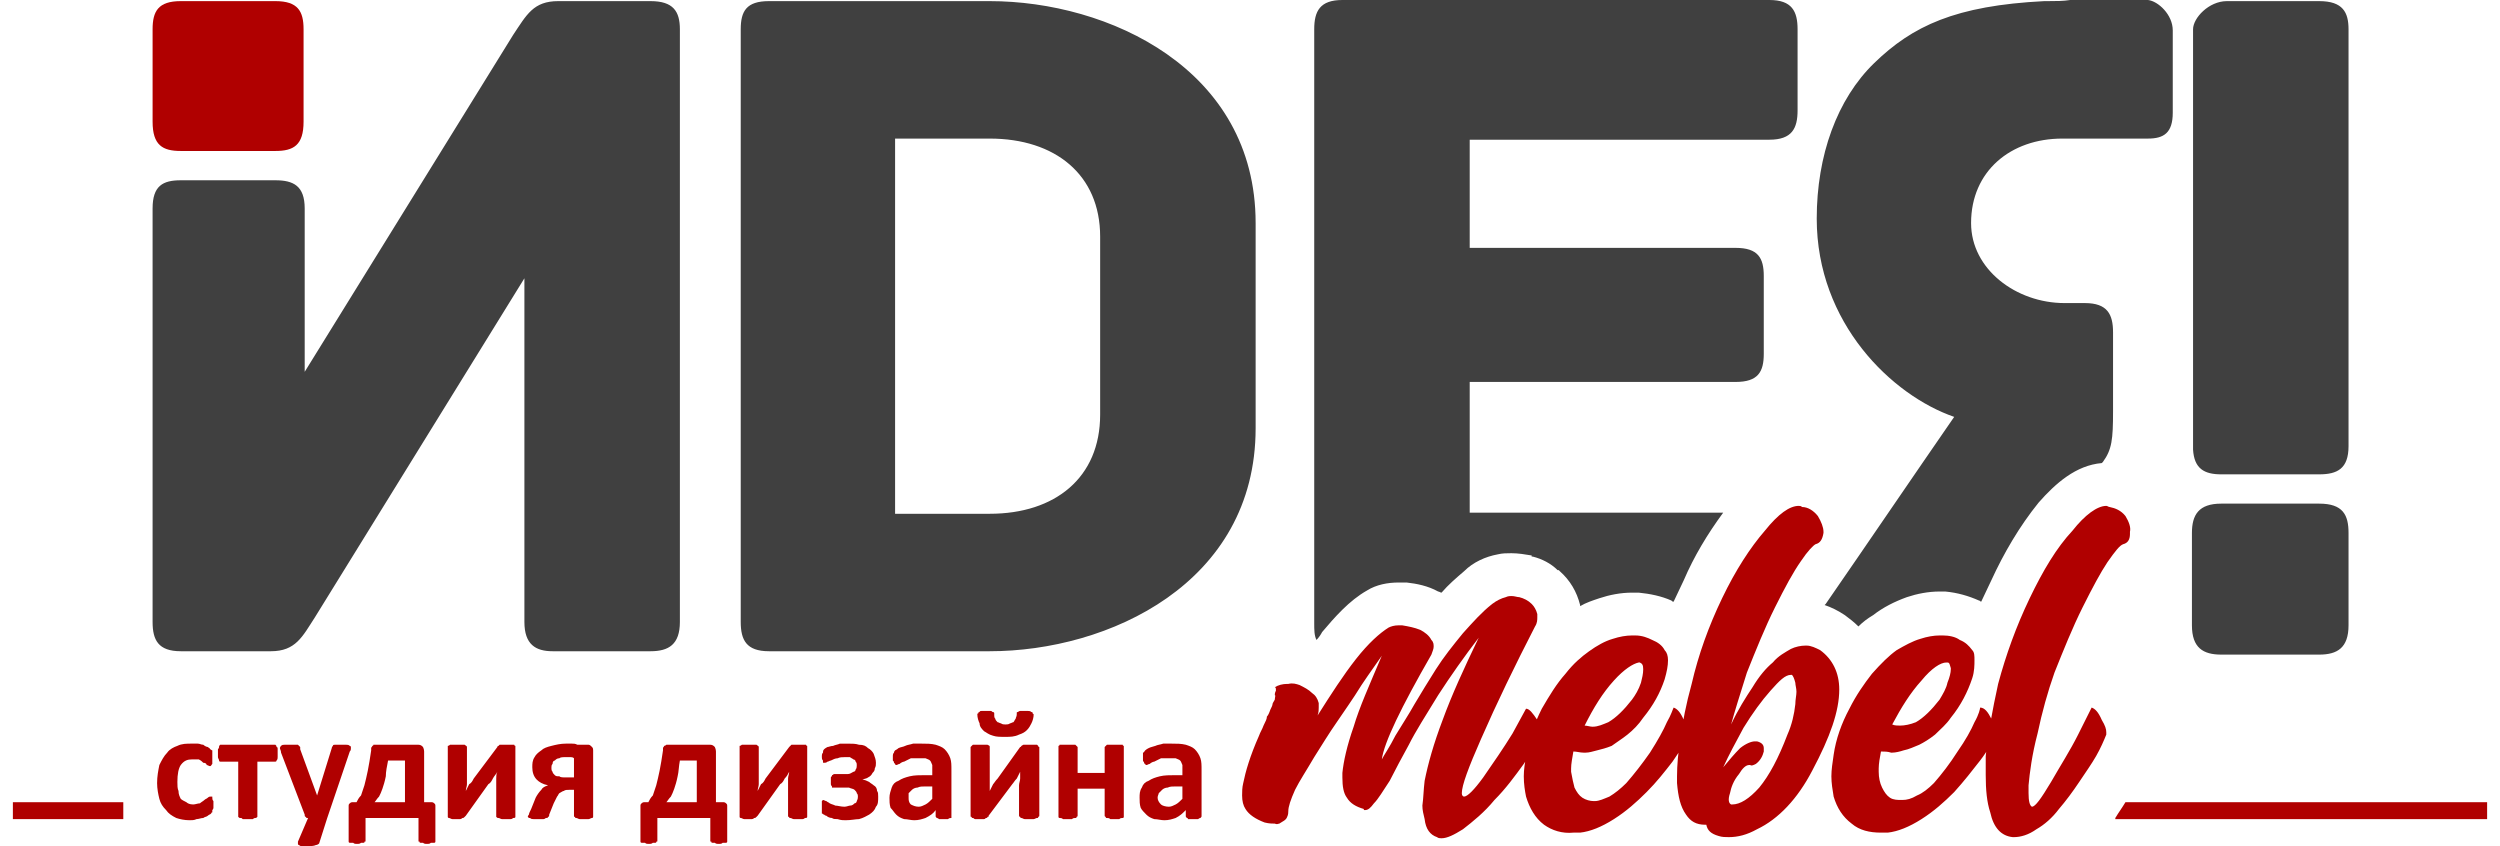
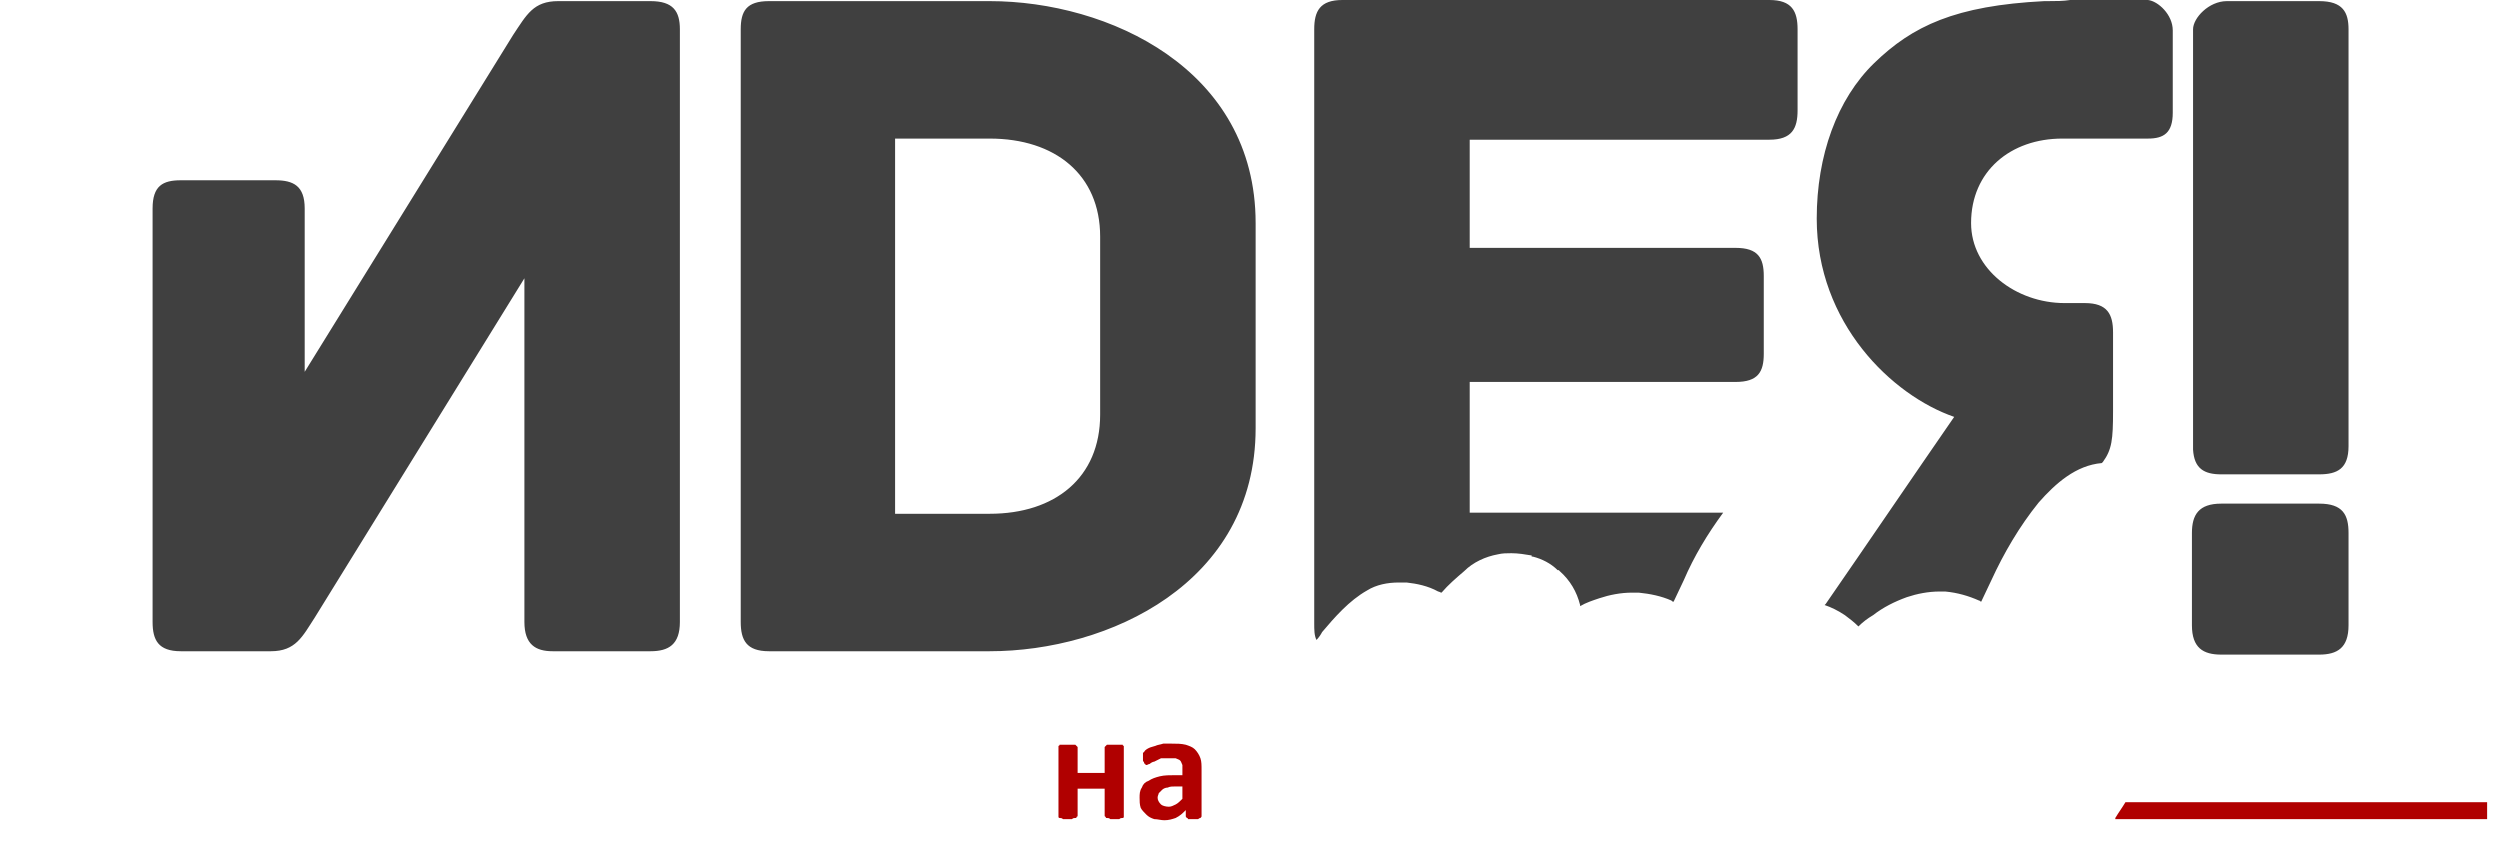
<svg xmlns="http://www.w3.org/2000/svg" xml:space="preserve" width="130px" height="44px" style="shape-rendering:geometricPrecision; text-rendering:geometricPrecision; image-rendering:optimizeQuality; fill-rule:evenodd; clip-rule:evenodd" viewBox="0 0 21.96 7.51">
  <defs>
    <style type="text/css">  .fil0 {fill:#404040;fill-rule:nonzero} .fil1 {fill:#B00000;fill-rule:nonzero}  </style>
  </defs>
  <g id="Слой_x0020_1">
    <path class="fil0" d="M1.49 1.6c-0.16,0 -0.25,0.05 -0.25,0.25l0 3.67c0,0.16 0.05,0.26 0.25,0.26l0.8 0c0.22,0 0.28,-0.13 0.39,-0.3l1.86 -3.01 0 3.05c0,0.2 0.1,0.26 0.25,0.26l0.87 0c0.16,0 0.26,-0.06 0.26,-0.26l0 -5.26c0,-0.16 -0.06,-0.25 -0.26,-0.25l-0.82 0c-0.22,0 -0.28,0.12 -0.4,0.3l-1.85 2.99 0 -1.45c0,-0.2 -0.1,-0.25 -0.26,-0.25l-0.84 0zm17.86 2.39c0.01,0.17 0.1,0.22 0.25,0.22l0.87 0c0.16,0 0.26,-0.05 0.26,-0.25l0 -3.7c0,-0.15 -0.05,-0.25 -0.26,-0.25l-0.82 0c-0.16,0 -0.3,0.15 -0.3,0.25l0 3.73zm-1.3 -3.98c-0.01,0 -0.01,0 -0.02,0 -0.79,0.04 -1.17,0.22 -1.51,0.55 -0.33,0.32 -0.51,0.82 -0.51,1.38 0,0.93 0.67,1.57 1.22,1.76 -0.38,0.55 -0.76,1.11 -1.14,1.66l-0.01 0.01c0.06,0.02 0.12,0.05 0.18,0.09 0.04,0.03 0.08,0.06 0.12,0.1 0.04,-0.04 0.08,-0.07 0.13,-0.1 0.09,-0.07 0.19,-0.12 0.3,-0.16 0.09,-0.03 0.19,-0.05 0.29,-0.05 0.01,0 0.02,0 0.03,0l0.01 0 0.01 0c0.11,0.01 0.21,0.04 0.3,0.08 0.01,0 0.01,0.01 0.02,0.01 0.03,-0.06 0.06,-0.13 0.09,-0.19 0.11,-0.24 0.25,-0.48 0.42,-0.69 0.15,-0.17 0.33,-0.33 0.56,-0.35l0.01 -0.01c0.08,-0.11 0.09,-0.2 0.09,-0.45l0 -0.7c0,-0.16 -0.05,-0.26 -0.25,-0.26l-0.18 0c-0.43,0 -0.83,-0.3 -0.83,-0.71 0,-0.46 0.35,-0.75 0.81,-0.75l0.67 0 0 0 0.09 0c0.14,0 0.22,-0.05 0.22,-0.23l0 -0.73c0,-0.14 -0.13,-0.26 -0.22,-0.27l-0.09 0 0 0 -0.6 0c-0.06,0.01 -0.13,0.01 -0.19,0.01l-0.02 0zm-2.87 4.54l-2.25 0 0 -1.16 2.36 0c0.2,0 0.25,-0.09 0.25,-0.25l0 -0.69c0,-0.16 -0.05,-0.25 -0.25,-0.25l-2.36 0 0 -0.96 2.66 0c0.2,0 0.25,-0.1 0.25,-0.26l0 -0.72c0,-0.16 -0.05,-0.26 -0.25,-0.26l-3.79 0c-0.2,0 -0.25,0.1 -0.25,0.26l0 5.27c0,0.06 0,0.11 0.02,0.15 0.02,-0.02 0.04,-0.05 0.05,-0.07 0.11,-0.13 0.24,-0.28 0.4,-0.37 0.08,-0.05 0.18,-0.07 0.28,-0.07 0.02,0 0.04,0 0.07,0 0.09,0.01 0.19,0.03 0.28,0.08 0.01,0 0.02,0.01 0.03,0.01 0.06,-0.07 0.13,-0.13 0.2,-0.19 0.08,-0.08 0.19,-0.13 0.3,-0.15 0.04,-0.01 0.08,-0.01 0.12,-0.01 0.06,0 0.12,0.01 0.18,0.02l0 0.01 0.01 0c0.08,0.02 0.16,0.06 0.22,0.12l0.01 0 0.01 0.01c0.09,0.08 0.15,0.18 0.18,0.3l0 0.01c0.05,-0.03 0.11,-0.05 0.17,-0.07 0.09,-0.03 0.19,-0.05 0.29,-0.05 0.01,0 0.02,0 0.03,0l0.01 0 0.02 0c0.1,0.01 0.2,0.03 0.29,0.07 0.01,0.01 0.01,0.01 0.02,0.01 0.03,-0.06 0.06,-0.13 0.09,-0.19 0.09,-0.21 0.21,-0.41 0.35,-0.6zm-8.72 0.26l0 -0.81 0 -0.07 0 -0.47 0 -3.2c0,-0.16 0.05,-0.25 0.25,-0.25l1.96 0c1.05,0 2.36,0.6 2.36,1.97l0 1.82c0,1.38 -1.31,1.98 -2.36,1.98l-1.96 0c-0.2,0 -0.25,-0.1 -0.25,-0.26l0 -0.24 0 -0.07 0 -0.33 0 -0.07zm1.37 -1.35l0 0 0 1.1 0.84 0c0.58,0 0.98,-0.32 0.98,-0.88l0 -1.58c0,-0.55 -0.4,-0.87 -0.98,-0.87l-0.84 0 0 2.23zm12.21 2.35l0.11 0 0.32 0c0.16,0 0.26,-0.06 0.26,-0.26l0 -0.82c0,-0.16 -0.05,-0.26 -0.26,-0.26l-0.32 0 -0.11 0 0 0 -0.11 0 -0.33 0c-0.2,0 -0.26,0.1 -0.26,0.26l0 0.82c0,0.2 0.1,0.26 0.26,0.26l0.33 0 0.1 0 0.01 0z" />
    <path class="fil1" d="M21.96 7.27l-3.3 0 0 -0.01c0.03,-0.05 0.06,-0.09 0.09,-0.14l3.21 0 0 0.15z" />
    <g id="_994190272">
-       <path class="fil1" d="M1.78 7.14c0,0.02 0,0.03 0,0.03 0,0.01 -0.01,0.02 -0.01,0.02 0,0.01 0,0.01 0,0.02 0,0 -0.01,0 -0.01,0.01 -0.01,0.01 -0.02,0.01 -0.03,0.02 -0.01,0.01 -0.03,0.01 -0.04,0.02 -0.02,0 -0.04,0.01 -0.06,0.01 -0.02,0.01 -0.04,0.01 -0.06,0.01 -0.05,0 -0.09,-0.01 -0.12,-0.02 -0.04,-0.02 -0.07,-0.04 -0.09,-0.07 -0.03,-0.03 -0.05,-0.06 -0.06,-0.1 -0.01,-0.04 -0.02,-0.09 -0.02,-0.14 0,-0.06 0.01,-0.11 0.02,-0.16 0.02,-0.04 0.04,-0.08 0.07,-0.11 0.02,-0.03 0.06,-0.05 0.09,-0.06 0.04,-0.02 0.08,-0.02 0.13,-0.02 0.01,0 0.03,0 0.05,0 0.02,0 0.03,0.01 0.05,0.01 0.01,0.01 0.03,0.02 0.04,0.02 0.01,0.01 0.02,0.01 0.02,0.02 0.01,0 0.01,0.01 0.02,0.01 0,0.01 0,0.01 0,0.02 0,0 0,0.01 0,0.02 0,0 0,0.01 0,0.02 0,0.03 0,0.05 0,0.06 -0.01,0.01 -0.01,0.02 -0.02,0.02 -0.01,0 -0.02,-0.01 -0.03,-0.01 0,-0.01 -0.01,-0.02 -0.03,-0.02 -0.01,-0.01 -0.02,-0.02 -0.04,-0.03 -0.01,0 -0.03,0 -0.06,0 -0.04,0 -0.07,0.01 -0.1,0.05 -0.02,0.03 -0.03,0.08 -0.03,0.15 0,0.03 0,0.06 0.01,0.08 0,0.03 0.01,0.05 0.02,0.07 0.01,0.01 0.03,0.02 0.05,0.03 0.01,0.01 0.03,0.02 0.06,0.02 0.02,0 0.04,-0.01 0.06,-0.01 0.01,-0.01 0.03,-0.02 0.04,-0.03 0.01,-0.01 0.02,-0.01 0.03,-0.02 0.01,-0.01 0.02,-0.01 0.02,-0.01 0.01,0 0.01,0 0.02,0 0,0 0,0.01 0,0.01 0,0.01 0,0.02 0.01,0.03 0,0.01 0,0.02 0,0.03zm0.57 -0.45c0,0.01 0,0.02 0,0.03 0,0.01 0,0.02 -0.01,0.03 0,0 0,0.01 -0.01,0.01 0,0 0,0 -0.01,0l-0.15 0 0 0.48c0,0 0,0.01 0,0.01 -0.01,0.01 -0.01,0.01 -0.02,0.01 0,0 -0.01,0 -0.02,0.01 -0.01,0 -0.03,0 -0.04,0 -0.02,0 -0.03,0 -0.05,0 -0.01,-0.01 -0.01,-0.01 -0.02,-0.01 -0.01,0 -0.01,0 -0.02,-0.01 0,0 0,-0.01 0,-0.01l0 -0.48 -0.15 0c-0.01,0 -0.01,0 -0.01,0 -0.01,0 -0.01,-0.01 -0.01,-0.01 0,-0.01 -0.01,-0.02 -0.01,-0.03 0,-0.01 0,-0.02 0,-0.04 0,-0.01 0,-0.02 0,-0.03 0.01,-0.01 0.01,-0.02 0.01,-0.02 0,-0.01 0,-0.01 0.01,-0.02 0,0 0,0 0.01,0l0.47 0c0.01,0 0.01,0 0.01,0 0.01,0.01 0.01,0.01 0.01,0.02 0.01,0 0.01,0.01 0.01,0.02 0,0.01 0,0.02 0,0.04zm0.44 0.57l-0.07 0.22c0,0.01 -0.02,0.02 -0.03,0.02 -0.02,0.01 -0.05,0.01 -0.08,0.01 -0.02,0 -0.04,0 -0.05,0 -0.01,0 -0.02,-0.01 -0.02,-0.01 -0.01,0 -0.01,-0.01 -0.01,-0.01 0,-0.01 0,-0.02 0,-0.02l0.09 -0.21c-0.01,0 -0.02,0 -0.02,-0.01 -0.01,0 -0.01,-0.01 -0.01,-0.02l-0.21 -0.55c0,-0.02 -0.01,-0.03 -0.01,-0.04 0,-0.01 0.01,-0.02 0.01,-0.02 0.01,-0.01 0.02,-0.01 0.03,-0.01 0.01,0 0.03,0 0.05,0 0.02,0 0.03,0 0.04,0 0.02,0 0.02,0 0.03,0 0.01,0.01 0.01,0.01 0.02,0.02 0,0 0,0.01 0,0.02l0.15 0.41 0 0 0.13 -0.42c0,-0.01 0.01,-0.02 0.01,-0.02 0,-0.01 0.01,-0.01 0.02,-0.01 0.01,0 0.03,0 0.05,0 0.02,0 0.04,0 0.05,0 0.01,0 0.02,0 0.03,0.01 0.01,0 0.01,0.01 0.01,0.02 0,0.01 0,0.02 -0.01,0.03l-0.2 0.59zm0.34 0.2c0,0.01 0,0.01 -0.01,0.01 0,0.01 0,0.01 -0.01,0.01 0,0 -0.01,0 -0.02,0 -0.01,0.01 -0.02,0.01 -0.04,0.01 -0.01,0 -0.02,0 -0.03,-0.01 -0.01,0 -0.02,0 -0.03,0 0,0 -0.01,0 -0.01,-0.01 0,0 0,0 0,-0.01l0 -0.3c0,-0.02 0,-0.02 0.01,-0.03 0,0 0.01,-0.01 0.02,-0.01l0.04 0c0.01,-0.02 0.02,-0.04 0.04,-0.06 0.01,-0.03 0.02,-0.06 0.03,-0.09 0.01,-0.04 0.02,-0.08 0.03,-0.13 0.01,-0.05 0.02,-0.11 0.03,-0.18 0,0 0,-0.01 0,-0.02 0,-0.01 0.01,-0.01 0.01,-0.02 0,0 0.01,0 0.01,-0.01 0.01,0 0.02,0 0.03,0l0.37 0c0.02,0 0.03,0.01 0.04,0.02 0,0 0.01,0.02 0.01,0.04l0 0.45 0.07 0c0.01,0 0.02,0.01 0.02,0.01 0.01,0.01 0.01,0.01 0.01,0.03l0 0.3c0,0.01 0,0.01 0,0.01 0,0.01 -0.01,0.01 -0.01,0.01 -0.01,0 -0.02,0 -0.03,0 -0.01,0.01 -0.02,0.01 -0.03,0.01 -0.02,0 -0.03,0 -0.04,-0.01 -0.01,0 -0.02,0 -0.02,0 -0.01,0 -0.01,0 -0.01,-0.01 -0.01,0 -0.01,0 -0.01,-0.01l0 -0.2 -0.47 0 0 0.2zm0.35 -0.71l-0.15 0c-0.01,0.05 -0.02,0.1 -0.02,0.14 -0.01,0.05 -0.02,0.08 -0.03,0.11 -0.01,0.03 -0.02,0.05 -0.03,0.07 -0.02,0.02 -0.03,0.04 -0.04,0.05l0.27 0 0 -0.37zm0.98 0.49c0,0.01 0,0.01 0,0.01 0,0.01 -0.01,0.01 -0.02,0.01 0,0 -0.01,0.01 -0.02,0.01 -0.01,0 -0.03,0 -0.04,0 -0.02,0 -0.03,0 -0.04,0 -0.01,0 -0.02,-0.01 -0.03,-0.01 -0.01,0 -0.01,0 -0.02,-0.01 0,0 0,0 0,-0.01l0 -0.27c0,-0.02 0,-0.04 0,-0.06 0,-0.02 0,-0.04 0.01,-0.06 -0.01,0.02 -0.03,0.04 -0.04,0.06 -0.01,0.02 -0.02,0.04 -0.04,0.05l-0.2 0.28c-0.01,0.01 -0.01,0.01 -0.01,0.01 -0.01,0.01 -0.01,0.01 -0.02,0.01 0,0 -0.01,0.01 -0.02,0.01 -0.01,0 -0.02,0 -0.03,0 -0.02,0 -0.03,0 -0.04,0 -0.01,0 -0.02,-0.01 -0.03,-0.01 0,0 -0.01,0 -0.01,-0.01 0,0 0,0 0,-0.01l0 -0.61c0,0 0,0 0,-0.01 0,0 0.01,0 0.02,-0.01 0,0 0.01,0 0.02,0 0.01,0 0.03,0 0.04,0 0.03,0 0.06,0 0.07,0 0.01,0.01 0.02,0.01 0.02,0.02l0 0.27c0,0.02 0,0.04 0,0.06 0,0.02 -0.01,0.04 -0.01,0.06 0.01,-0.02 0.02,-0.04 0.03,-0.06 0.02,-0.01 0.03,-0.03 0.04,-0.05l0.21 -0.28c0,0 0,-0.01 0.01,-0.01 0,0 0.01,-0.01 0.01,-0.01 0.01,0 0.02,0 0.03,0 0.01,0 0.02,0 0.03,0 0.02,0 0.03,0 0.04,0 0.01,0 0.02,0 0.03,0 0,0.01 0.01,0.01 0.01,0.01 0,0.01 0,0.01 0,0.01l0 0.61zm0.69 0c0,0.01 0,0.01 0,0.01 0,0.01 -0.01,0.01 -0.01,0.01 -0.01,0 -0.02,0.01 -0.03,0.01 -0.01,0 -0.02,0 -0.04,0 -0.02,0 -0.03,0 -0.04,0 -0.01,0 -0.02,-0.01 -0.03,-0.01 -0.01,0 -0.01,0 -0.01,-0.01 -0.01,0 -0.01,0 -0.01,-0.01l0 -0.23 -0.04 0c-0.02,0 -0.04,0 -0.05,0.01 -0.01,0 -0.02,0.01 -0.04,0.02 -0.01,0.01 -0.01,0.02 -0.02,0.03 -0.01,0.02 -0.02,0.04 -0.03,0.06l-0.04 0.1c0,0.01 0,0.02 -0.01,0.02 0,0.01 -0.01,0.01 -0.02,0.01 0,0 -0.01,0.01 -0.02,0.01 -0.02,0 -0.03,0 -0.05,0 -0.02,0 -0.03,0 -0.04,0 -0.01,0 -0.02,0 -0.03,-0.01 0,0 -0.01,0 -0.01,0 0,0 -0.01,-0.01 -0.01,-0.01 0,-0.01 0.01,-0.02 0.01,-0.02 0,-0.01 0.01,-0.03 0.02,-0.05l0.04 -0.1c0.01,-0.02 0.03,-0.05 0.05,-0.07 0.01,-0.02 0.03,-0.03 0.06,-0.04 -0.05,-0.01 -0.08,-0.03 -0.1,-0.05 -0.03,-0.03 -0.04,-0.07 -0.04,-0.11 0,-0.03 0,-0.06 0.02,-0.09 0.01,-0.02 0.03,-0.04 0.06,-0.06 0.02,-0.02 0.05,-0.03 0.09,-0.04 0.04,-0.01 0.08,-0.02 0.13,-0.02 0.02,0 0.03,0 0.05,0 0.02,0 0.03,0 0.05,0.01 0.02,0 0.04,0 0.05,0 0.02,0 0.03,0 0.05,0 0.01,0 0.02,0.01 0.03,0.02 0.01,0.01 0.01,0.02 0.01,0.03l0 0.58zm-0.17 -0.51c-0.01,-0.01 -0.02,-0.01 -0.04,-0.01 -0.01,0 -0.02,0 -0.03,0 -0.03,0 -0.05,0 -0.06,0.01 -0.02,0 -0.03,0.01 -0.04,0.02 -0.01,0 -0.02,0.01 -0.02,0.03 -0.01,0.01 -0.01,0.02 -0.01,0.03 0,0.02 0,0.03 0.01,0.04 0,0.01 0.01,0.02 0.02,0.03 0.01,0.01 0.02,0.01 0.04,0.01 0.01,0.01 0.03,0.01 0.06,0.01l0.07 0 0 -0.17zm0.74 0.73c0,0.01 0,0.01 -0.01,0.01 0,0.01 0,0.01 -0.01,0.01 0,0 -0.01,0 -0.02,0 -0.01,0.01 -0.02,0.01 -0.04,0.01 -0.01,0 -0.02,0 -0.03,-0.01 -0.01,0 -0.02,0 -0.03,0 0,0 -0.01,0 -0.01,-0.01 0,0 0,0 0,-0.01l0 -0.3c0,-0.02 0,-0.02 0.01,-0.03 0,0 0.01,-0.01 0.02,-0.01l0.04 0c0.01,-0.02 0.02,-0.04 0.04,-0.06 0.01,-0.03 0.02,-0.06 0.03,-0.09 0.01,-0.04 0.02,-0.08 0.03,-0.13 0.01,-0.05 0.02,-0.11 0.03,-0.18 0,0 0,-0.01 0,-0.02 0,-0.01 0.01,-0.01 0.01,-0.02 0,0 0.01,0 0.02,-0.01 0,0 0.01,0 0.02,0l0.37 0c0.02,0 0.03,0.01 0.04,0.02 0,0 0.01,0.02 0.01,0.04l0 0.45 0.07 0c0.01,0 0.02,0.01 0.02,0.01 0.01,0.01 0.01,0.01 0.01,0.03l0 0.3c0,0.01 0,0.01 0,0.01 0,0.01 -0.01,0.01 -0.01,0.01 -0.01,0 -0.02,0 -0.03,0 -0.01,0.01 -0.02,0.01 -0.03,0.01 -0.02,0 -0.03,0 -0.04,-0.01 -0.01,0 -0.02,0 -0.02,0 -0.01,0 -0.01,0 -0.01,-0.01 -0.01,0 -0.01,0 -0.01,-0.01l0 -0.2 -0.47 0 0 0.2zm0.35 -0.71l-0.15 0c-0.01,0.05 -0.01,0.1 -0.02,0.14 -0.01,0.05 -0.02,0.08 -0.03,0.11 -0.01,0.03 -0.02,0.05 -0.03,0.07 -0.02,0.02 -0.03,0.04 -0.04,0.05l0.27 0 0 -0.37zm0.98 0.49c0,0.01 0,0.01 0,0.01 0,0.01 -0.01,0.01 -0.02,0.01 0,0 -0.01,0.01 -0.02,0.01 -0.01,0 -0.03,0 -0.04,0 -0.02,0 -0.03,0 -0.04,0 -0.01,0 -0.02,-0.01 -0.03,-0.01 -0.01,0 -0.01,0 -0.01,-0.01 -0.01,0 -0.01,0 -0.01,-0.01l0 -0.27c0,-0.02 0,-0.04 0,-0.06 0,-0.02 0.01,-0.04 0.01,-0.06 -0.01,0.02 -0.02,0.04 -0.04,0.06 -0.01,0.02 -0.02,0.04 -0.04,0.05l-0.2 0.28c-0.01,0.01 -0.01,0.01 -0.01,0.01 -0.01,0.01 -0.01,0.01 -0.02,0.01 0,0 -0.01,0.01 -0.02,0.01 -0.01,0 -0.02,0 -0.03,0 -0.02,0 -0.03,0 -0.04,0 -0.01,0 -0.02,-0.01 -0.03,-0.01 0,0 -0.01,0 -0.01,-0.01 0,0 0,0 0,-0.01l0 -0.61c0,0 0,0 0,-0.01 0,0 0.01,0 0.02,-0.01 0,0 0.01,0 0.02,0 0.01,0 0.03,0 0.04,0 0.03,0 0.06,0 0.07,0 0.01,0.01 0.02,0.01 0.02,0.02l0 0.27c0,0.02 0,0.04 0,0.06 0,0.02 -0.01,0.04 -0.01,0.06 0.01,-0.02 0.02,-0.04 0.03,-0.06 0.02,-0.01 0.03,-0.03 0.04,-0.05l0.21 -0.28c0,0 0.01,-0.01 0.01,-0.01 0,0 0.01,-0.01 0.01,-0.01 0.01,0 0.02,0 0.03,0 0.01,0 0.02,0 0.03,0 0.02,0 0.03,0 0.04,0 0.01,0 0.02,0 0.03,0 0,0.01 0.01,0.01 0.01,0.01 0,0.01 0,0.01 0,0.01l0 0.61zm0.63 -0.17c0,0.04 0,0.07 -0.02,0.09 -0.01,0.03 -0.03,0.05 -0.06,0.07 -0.02,0.01 -0.05,0.03 -0.09,0.04 -0.03,0 -0.07,0.01 -0.12,0.01 -0.02,0 -0.04,0 -0.07,-0.01 -0.02,0 -0.04,0 -0.05,-0.01 -0.02,0 -0.04,-0.01 -0.05,-0.02 -0.01,0 -0.02,-0.01 -0.02,-0.01 -0.01,0 -0.01,-0.01 -0.02,-0.01 0,-0.01 0,-0.01 0,-0.02 0,0 0,-0.01 0,-0.02 0,-0.01 0,-0.02 0,-0.03 0,-0.01 0,-0.01 0,-0.02 0,-0.01 0,-0.01 0,-0.02 0,0 0,0 0.01,-0.01 0,0 0,0 0,0 0.01,0 0.02,0.01 0.03,0.01 0.01,0.01 0.02,0.01 0.03,0.02 0.02,0.01 0.03,0.01 0.05,0.02 0.02,0 0.05,0.01 0.08,0.01 0.02,0 0.04,-0.01 0.05,-0.01 0.02,0 0.03,-0.01 0.04,-0.02 0.01,0 0.02,-0.01 0.02,-0.02 0.01,-0.02 0.01,-0.03 0.01,-0.04 0,-0.01 0,-0.02 -0.01,-0.03 0,-0.01 -0.01,-0.02 -0.02,-0.03 -0.01,-0.01 -0.03,-0.01 -0.05,-0.02 -0.02,0 -0.04,0 -0.07,0l-0.06 0c-0.01,0 -0.01,0 -0.02,0 0,-0.01 0,-0.01 0,-0.01 -0.01,-0.01 -0.01,-0.02 -0.01,-0.02 0,-0.01 0,-0.02 0,-0.03 0,-0.01 0,-0.02 0,-0.03 0,0 0,-0.01 0.01,-0.01 0,-0.01 0,-0.01 0,-0.01 0.01,0 0.01,-0.01 0.02,-0.01l0.06 0c0.02,0 0.04,0 0.06,0 0.02,0 0.03,-0.01 0.05,-0.02 0.01,0 0.02,-0.01 0.02,-0.02 0.01,-0.01 0.01,-0.03 0.01,-0.04 0,-0.01 0,-0.02 -0.01,-0.03 0,-0.01 -0.01,-0.02 -0.02,-0.02 -0.01,-0.01 -0.02,-0.01 -0.03,-0.02 -0.02,0 -0.03,0 -0.05,0 -0.02,0 -0.04,0 -0.06,0.01 -0.02,0 -0.04,0.01 -0.06,0.02 -0.01,0 -0.02,0.01 -0.03,0.01 -0.01,0.01 -0.02,0.01 -0.03,0.01 0,0 0,0 0,0 -0.01,0 -0.01,0 -0.01,-0.01 0,0 0,-0.01 0,-0.01 -0.01,-0.01 -0.01,-0.02 -0.01,-0.03 0,-0.02 0,-0.03 0.01,-0.04 0,-0.01 0,-0.02 0.01,-0.03 0,0 0.01,-0.01 0.03,-0.02 0.01,0 0.03,-0.01 0.05,-0.01 0.02,-0.01 0.04,-0.01 0.06,-0.02 0.03,0 0.05,0 0.07,0 0.04,0 0.07,0 0.1,0.01 0.04,0 0.06,0.01 0.08,0.03 0.02,0.01 0.04,0.03 0.05,0.05 0.01,0.03 0.02,0.05 0.02,0.08 0,0.02 0,0.03 -0.01,0.05 0,0.02 -0.01,0.03 -0.02,0.04 -0.01,0.02 -0.02,0.03 -0.04,0.04 -0.01,0.01 -0.03,0.01 -0.05,0.02l0 0c0.02,0 0.04,0.01 0.06,0.02 0.01,0.01 0.03,0.02 0.04,0.03 0.02,0.01 0.03,0.03 0.03,0.05 0.01,0.01 0.01,0.03 0.01,0.05zm0.65 0.17c0,0.01 0,0.01 0,0.02 -0.01,0 -0.02,0 -0.03,0.01 -0.01,0 -0.02,0 -0.04,0 -0.02,0 -0.04,0 -0.04,0 -0.01,-0.01 -0.02,-0.01 -0.02,-0.01 -0.01,-0.01 -0.01,-0.01 -0.01,-0.02l0 -0.05c-0.02,0.03 -0.05,0.05 -0.09,0.07 -0.03,0.01 -0.06,0.02 -0.1,0.02 -0.03,0 -0.06,-0.01 -0.09,-0.01 -0.03,-0.01 -0.05,-0.02 -0.07,-0.04 -0.02,-0.02 -0.03,-0.04 -0.05,-0.06 -0.01,-0.03 -0.01,-0.06 -0.01,-0.09 0,-0.03 0.01,-0.06 0.02,-0.09 0.01,-0.03 0.03,-0.05 0.06,-0.06 0.03,-0.02 0.06,-0.03 0.1,-0.04 0.04,-0.01 0.09,-0.01 0.14,-0.01l0.06 0 0 -0.04c0,-0.02 0,-0.04 0,-0.05 -0.01,-0.02 -0.01,-0.03 -0.02,-0.04 -0.01,-0.01 -0.02,-0.01 -0.04,-0.02 -0.01,0 -0.03,0 -0.05,0 -0.03,0 -0.05,0 -0.08,0 -0.02,0.01 -0.04,0.02 -0.06,0.03 -0.01,0 -0.03,0.01 -0.04,0.02 -0.01,0 -0.02,0.01 -0.03,0.01 0,0 -0.01,0 -0.01,-0.01 0,0 -0.01,-0.01 -0.01,-0.01 0,-0.01 0,-0.01 -0.01,-0.02 0,-0.01 0,-0.02 0,-0.03 0,-0.02 0,-0.03 0.01,-0.04 0,0 0,-0.01 0.01,-0.02 0,0 0.02,-0.01 0.03,-0.02 0.02,-0.01 0.04,-0.01 0.06,-0.02 0.02,-0.01 0.04,-0.01 0.07,-0.02 0.02,0 0.05,0 0.07,0 0.05,0 0.09,0 0.13,0.01 0.03,0.01 0.06,0.02 0.08,0.04 0.02,0.02 0.04,0.05 0.05,0.08 0.01,0.03 0.01,0.06 0.01,0.11l0 0.4zm-0.17 -0.26l-0.06 0c-0.03,0 -0.05,0 -0.07,0.01 -0.02,0 -0.04,0.01 -0.05,0.02 -0.01,0.01 -0.02,0.02 -0.03,0.03 0,0.01 0,0.02 0,0.04 0,0.02 0,0.04 0.02,0.06 0.02,0.01 0.04,0.02 0.07,0.02 0.02,0 0.04,-0.01 0.06,-0.02 0.02,-0.01 0.04,-0.03 0.06,-0.05l0 -0.11zm0.95 0.26c0,0.01 -0.01,0.01 -0.01,0.01 0,0.01 0,0.01 -0.01,0.01 -0.01,0 -0.02,0.01 -0.03,0.01 -0.01,0 -0.02,0 -0.04,0 -0.01,0 -0.03,0 -0.04,0 -0.01,0 -0.02,-0.01 -0.03,-0.01 0,0 -0.01,0 -0.01,-0.01 0,0 -0.01,0 -0.01,-0.01l0 -0.27c0,-0.02 0.01,-0.04 0.01,-0.06 0,-0.02 0,-0.04 0,-0.06 -0.01,0.02 -0.02,0.04 -0.03,0.06 -0.02,0.02 -0.03,0.04 -0.04,0.05l-0.21 0.28c0,0.01 0,0.01 -0.01,0.01 0,0.01 -0.01,0.01 -0.01,0.01 -0.01,0 -0.01,0.01 -0.02,0.01 -0.01,0 -0.02,0 -0.04,0 -0.01,0 -0.03,0 -0.04,0 -0.01,0 -0.01,-0.01 -0.02,-0.01 -0.01,0 -0.01,0 -0.01,-0.01 -0.01,0 -0.01,0 -0.01,-0.01l0 -0.61c0,0 0,0 0.01,-0.01 0,0 0,0 0.01,-0.01 0.01,0 0.01,0 0.03,0 0.01,0 0.02,0 0.04,0 0.03,0 0.05,0 0.06,0 0.02,0.01 0.02,0.01 0.02,0.02l0 0.27c0,0.02 0,0.04 0,0.06 0,0.02 0,0.04 0,0.06 0.01,-0.02 0.02,-0.04 0.03,-0.06 0.01,-0.01 0.02,-0.03 0.04,-0.05l0.2 -0.28c0.01,0 0.01,-0.01 0.01,-0.01 0.01,0 0.01,-0.01 0.02,-0.01 0,0 0.01,0 0.02,0 0.01,0 0.02,0 0.04,0 0.01,0 0.02,0 0.04,0 0.01,0 0.01,0 0.02,0 0.01,0.01 0.01,0.01 0.01,0.01 0,0.01 0.01,0.01 0.01,0.01l0 0.61zm-0.05 -0.9c0,0.03 -0.01,0.06 -0.02,0.08 -0.01,0.02 -0.02,0.04 -0.04,0.06 -0.02,0.02 -0.04,0.03 -0.07,0.04 -0.04,0.02 -0.08,0.02 -0.12,0.02 -0.05,0 -0.08,0 -0.11,-0.01 -0.04,-0.01 -0.06,-0.03 -0.08,-0.04 -0.02,-0.02 -0.04,-0.04 -0.04,-0.07 -0.01,-0.02 -0.02,-0.05 -0.02,-0.08 0,0 0,-0.01 0.01,-0.01 0,-0.01 0,-0.01 0.01,-0.01 0,-0.01 0.01,-0.01 0.02,-0.01 0.01,0 0.03,0 0.04,0 0.02,0 0.03,0 0.04,0 0.01,0 0.01,0.01 0.02,0.01 0,0 0.01,0 0.01,0.01 0,0 0,0.01 0,0.01 0,0.02 0,0.03 0.01,0.04 0,0.01 0.01,0.02 0.02,0.03 0.01,0 0.02,0.01 0.03,0.01 0.01,0.01 0.03,0.01 0.04,0.01 0.01,0 0.03,0 0.04,-0.01 0.01,0 0.02,-0.01 0.03,-0.01 0.01,-0.01 0.01,-0.02 0.02,-0.03 0,-0.01 0.01,-0.02 0.01,-0.04 0,0 0,-0.01 0,-0.01 0,-0.01 0,-0.01 0.01,-0.01 0,0 0.01,-0.01 0.02,-0.01 0.01,0 0.02,0 0.03,0 0.02,0 0.03,0 0.04,0 0.01,0 0.02,0 0.03,0.01 0.01,0 0.01,0 0.01,0.01 0,0 0.01,0.01 0.01,0.01z" />
      <path class="fil1" d="M9.86 7.24c0,0 0,0.01 0,0.01 0,0.01 -0.01,0.01 -0.01,0.01 -0.01,0 -0.02,0 -0.03,0.01 -0.01,0 -0.03,0 -0.04,0 -0.02,0 -0.03,0 -0.04,0 -0.01,-0.01 -0.02,-0.01 -0.03,-0.01 -0.01,0 -0.01,0 -0.01,-0.01 -0.01,0 -0.01,-0.01 -0.01,-0.01l0 -0.24 -0.24 0 0 0.24c0,0 0,0.01 -0.01,0.01 0,0.01 0,0.01 -0.01,0.01 -0.01,0 -0.02,0 -0.03,0.01 -0.01,0 -0.02,0 -0.04,0 -0.01,0 -0.03,0 -0.04,0 -0.01,-0.01 -0.02,-0.01 -0.03,-0.01 0,0 -0.01,0 -0.01,-0.01 0,0 0,-0.01 0,-0.01l0 -0.61c0,0 0,0 0,-0.01 0,0 0.01,0 0.01,-0.01 0.01,0 0.02,0 0.03,0 0.01,0 0.03,0 0.04,0 0.02,0 0.03,0 0.04,0 0.01,0 0.02,0 0.03,0 0.01,0.01 0.01,0.01 0.01,0.01 0.01,0.01 0.01,0.01 0.01,0.01l0 0.23 0.24 0 0 -0.23c0,0 0,0 0.01,-0.01 0,0 0,0 0.01,-0.01 0.01,0 0.02,0 0.03,0 0.01,0 0.02,0 0.04,0 0.01,0 0.03,0 0.04,0 0.01,0 0.02,0 0.03,0 0,0.01 0.01,0.01 0.01,0.01 0,0.01 0,0.01 0,0.01l0 0.61zm0.69 0c0,0.01 0,0.01 -0.01,0.02 0,0 -0.01,0 -0.02,0.01 -0.01,0 -0.02,0 -0.04,0 -0.02,0 -0.04,0 -0.05,0 0,-0.01 -0.01,-0.01 -0.01,-0.01 -0.01,-0.01 -0.01,-0.01 -0.01,-0.02l0 -0.05c-0.03,0.03 -0.05,0.05 -0.09,0.07 -0.03,0.01 -0.06,0.02 -0.1,0.02 -0.03,0 -0.06,-0.01 -0.09,-0.01 -0.03,-0.01 -0.05,-0.02 -0.07,-0.04 -0.02,-0.02 -0.04,-0.04 -0.05,-0.06 -0.01,-0.03 -0.01,-0.06 -0.01,-0.09 0,-0.03 0,-0.06 0.02,-0.09 0.01,-0.03 0.03,-0.05 0.06,-0.06 0.03,-0.02 0.06,-0.03 0.1,-0.04 0.04,-0.01 0.09,-0.01 0.14,-0.01l0.06 0 0 -0.04c0,-0.02 0,-0.04 0,-0.05 -0.01,-0.02 -0.01,-0.03 -0.02,-0.04 -0.01,-0.01 -0.02,-0.01 -0.04,-0.02 -0.01,0 -0.03,0 -0.05,0 -0.03,0 -0.06,0 -0.08,0 -0.02,0.01 -0.04,0.02 -0.06,0.03 -0.01,0 -0.03,0.01 -0.04,0.02 -0.01,0 -0.02,0.01 -0.03,0.01 0,0 -0.01,0 -0.01,-0.01 -0.01,0 -0.01,-0.01 -0.01,-0.01 0,-0.01 -0.01,-0.01 -0.01,-0.02 0,-0.01 0,-0.02 0,-0.03 0,-0.02 0,-0.03 0,-0.04 0.01,0 0.01,-0.01 0.02,-0.02 0,0 0.01,-0.01 0.03,-0.02 0.02,-0.01 0.03,-0.01 0.06,-0.02 0.02,-0.01 0.04,-0.01 0.07,-0.02 0.02,0 0.05,0 0.07,0 0.05,0 0.09,0 0.13,0.01 0.03,0.01 0.06,0.02 0.08,0.04 0.02,0.02 0.04,0.05 0.05,0.08 0.01,0.03 0.01,0.06 0.01,0.11l0 0.4zm-0.17 -0.26l-0.06 0c-0.03,0 -0.05,0 -0.07,0.01 -0.02,0 -0.04,0.01 -0.05,0.02 -0.01,0.01 -0.02,0.02 -0.03,0.03 0,0.01 -0.01,0.02 -0.01,0.04 0,0.02 0.01,0.04 0.03,0.06 0.01,0.01 0.04,0.02 0.07,0.02 0.02,0 0.04,-0.01 0.06,-0.02 0.02,-0.01 0.04,-0.03 0.06,-0.05l0 -0.11z" />
    </g>
-     <polygon class="fil1" points="0,7.27 0.98,7.27 0.98,7.12 0,7.12 " />
-     <path class="fil1" d="M1.89 1.34l0.04 0 0.4 0c0.16,0 0.25,-0.05 0.25,-0.26l0 -0.82c0,-0.16 -0.05,-0.25 -0.25,-0.25l-0.4 0 -0.04 0 -0.4 0c-0.2,0 -0.25,0.09 -0.25,0.25l0 0.82c0,0.21 0.09,0.26 0.25,0.26l0.4 0z" />
-     <path class="fil1" d="M10.92 6.95c0.02,-0.1 0.06,-0.24 0.14,-0.42 0.01,-0.03 0.03,-0.06 0.04,-0.09 0.02,-0.04 0.03,-0.06 0.03,-0.08 0.01,-0.01 0.02,-0.03 0.03,-0.06 0.01,-0.02 0.02,-0.04 0.02,-0.05 0,-0.01 0.01,-0.02 0.02,-0.04 0,-0.02 0.01,-0.04 0,-0.04 0,-0.01 0,-0.02 0.01,-0.04 0,-0.02 0,-0.03 -0.01,-0.03 0.03,-0.02 0.07,-0.03 0.11,-0.03 0,0 0.01,0 0.01,0 0.04,-0.01 0.07,0 0.1,0.01 0.04,0.02 0.08,0.04 0.11,0.07 0.03,0.02 0.05,0.05 0.06,0.09 0,0.01 0,0.03 0,0.04 0,0.02 0,0.04 -0.01,0.07 0.12,-0.19 0.23,-0.36 0.34,-0.5 0.11,-0.14 0.21,-0.23 0.29,-0.28 0.02,-0.01 0.05,-0.02 0.09,-0.02 0.01,0 0.02,0 0.03,0 0.06,0.01 0.11,0.02 0.16,0.04 0.04,0.02 0.08,0.05 0.1,0.09 0.02,0.02 0.02,0.04 0.02,0.06 0,0.02 -0.01,0.04 -0.02,0.07 -0.27,0.47 -0.42,0.78 -0.44,0.93 0.02,-0.04 0.07,-0.11 0.12,-0.21 0.06,-0.1 0.12,-0.19 0.17,-0.28 0.06,-0.1 0.12,-0.2 0.19,-0.31 0.07,-0.11 0.15,-0.21 0.24,-0.32 0.09,-0.1 0.17,-0.19 0.26,-0.26 0.04,-0.03 0.08,-0.05 0.12,-0.06 0.02,-0.01 0.04,-0.01 0.05,-0.01 0.03,0 0.05,0.01 0.07,0.01 0.04,0.01 0.08,0.03 0.11,0.06 0.02,0.02 0.04,0.05 0.05,0.09 0,0.01 0,0.02 0,0.03 0,0.02 0,0.05 -0.02,0.08 -0.18,0.35 -0.34,0.68 -0.48,1 -0.11,0.25 -0.17,0.41 -0.17,0.48 0,0.02 0.01,0.03 0.02,0.03 0,0 0,0 0,0 0.03,0 0.09,-0.06 0.17,-0.17 0.09,-0.13 0.18,-0.26 0.26,-0.39 0.07,-0.13 0.11,-0.2 0.12,-0.22 0.03,0 0.06,0.04 0.1,0.1 0.02,0.05 0.04,0.09 0.04,0.12 0,0 0,0.01 -0.01,0.02 -0.02,0.06 -0.08,0.14 -0.15,0.25 -0.08,0.11 -0.16,0.22 -0.26,0.32 -0.09,0.11 -0.19,0.19 -0.28,0.26 -0.08,0.05 -0.14,0.08 -0.19,0.08 -0.01,0 -0.03,0 -0.04,-0.01 -0.06,-0.02 -0.1,-0.07 -0.11,-0.16 -0.01,-0.04 -0.02,-0.08 -0.02,-0.12 0.01,-0.07 0.01,-0.14 0.02,-0.22 0.03,-0.15 0.08,-0.33 0.16,-0.54 0.08,-0.22 0.19,-0.46 0.32,-0.73 -0.13,0.17 -0.25,0.34 -0.36,0.51 -0.11,0.18 -0.2,0.32 -0.26,0.44 -0.06,0.11 -0.12,0.22 -0.17,0.32 -0.06,0.09 -0.1,0.16 -0.14,0.2 -0.03,0.04 -0.05,0.06 -0.08,0.06 -0.01,0 -0.01,0 -0.01,-0.01 -0.07,-0.02 -0.12,-0.05 -0.15,-0.1 -0.03,-0.04 -0.04,-0.1 -0.04,-0.18 0,-0.01 0,-0.03 0,-0.04 0.01,-0.1 0.04,-0.24 0.1,-0.41 0.05,-0.17 0.14,-0.37 0.25,-0.63 -0.04,0.06 -0.1,0.14 -0.18,0.26 -0.08,0.13 -0.16,0.24 -0.22,0.33 -0.07,0.1 -0.13,0.2 -0.2,0.31 -0.07,0.12 -0.13,0.21 -0.17,0.29 -0.04,0.09 -0.06,0.15 -0.06,0.19 0,0.01 0,0.03 -0.01,0.05 -0.01,0.03 -0.04,0.04 -0.07,0.06 -0.01,0 -0.02,0.01 -0.04,0 -0.02,0 -0.05,0 -0.09,-0.01 -0.08,-0.03 -0.14,-0.07 -0.17,-0.12 -0.02,-0.03 -0.03,-0.07 -0.03,-0.12 0,-0.03 0,-0.07 0.01,-0.11zm2.51 -0.24c0.02,-0.14 0.07,-0.28 0.14,-0.42 0.07,-0.12 0.13,-0.22 0.21,-0.31 0.07,-0.09 0.14,-0.15 0.21,-0.2 0.07,-0.05 0.14,-0.09 0.21,-0.11 0.06,-0.02 0.12,-0.03 0.17,-0.03 0.01,0 0.02,0 0.03,0 0.06,0 0.11,0.02 0.15,0.04 0.05,0.02 0.09,0.05 0.11,0.09 0.02,0.02 0.03,0.05 0.03,0.09 0,0.05 -0.01,0.1 -0.03,0.17 -0.04,0.12 -0.1,0.23 -0.19,0.34 -0.04,0.06 -0.09,0.11 -0.14,0.15 -0.05,0.04 -0.1,0.07 -0.14,0.1 -0.05,0.02 -0.09,0.03 -0.13,0.04 -0.04,0.01 -0.07,0.02 -0.1,0.02 -0.01,0 -0.01,0 -0.02,0 -0.03,0 -0.06,-0.01 -0.09,-0.01 -0.01,0.06 -0.02,0.11 -0.02,0.15 0,0.01 0,0.02 0,0.03 0.01,0.06 0.02,0.1 0.03,0.14 0.02,0.04 0.04,0.07 0.07,0.09 0.03,0.02 0.07,0.03 0.1,0.03 0.01,0 0.01,0 0.01,0 0.04,0 0.08,-0.02 0.13,-0.04 0.05,-0.03 0.1,-0.07 0.15,-0.12 0.07,-0.08 0.14,-0.17 0.21,-0.27 0.07,-0.11 0.12,-0.2 0.15,-0.27 0.04,-0.07 0.05,-0.11 0.06,-0.13 0.03,0.01 0.06,0.04 0.09,0.11 0.03,0.05 0.04,0.09 0.04,0.11 0,0.01 0,0.02 0,0.02 -0.03,0.07 -0.07,0.14 -0.14,0.24 -0.07,0.09 -0.14,0.18 -0.23,0.27 -0.09,0.09 -0.18,0.17 -0.29,0.24 -0.11,0.07 -0.21,0.11 -0.3,0.12 -0.02,0 -0.04,0 -0.06,0 -0.1,0.01 -0.19,-0.02 -0.26,-0.07 -0.08,-0.06 -0.13,-0.15 -0.16,-0.25 -0.01,-0.05 -0.02,-0.11 -0.02,-0.18 0,-0.06 0.01,-0.12 0.02,-0.18zm0.52 -0.27c0.02,0 0.05,0.01 0.07,0.01 0.05,0 0.09,-0.02 0.14,-0.04 0.07,-0.04 0.14,-0.11 0.21,-0.2 0.03,-0.04 0.06,-0.09 0.08,-0.15 0.01,-0.04 0.02,-0.08 0.02,-0.12 0,0 0,0 0,0 0,-0.04 -0.01,-0.05 -0.03,-0.06 0,0 -0.01,0 -0.01,0 -0.05,0.01 -0.13,0.06 -0.22,0.16 -0.1,0.11 -0.18,0.24 -0.26,0.4zm0.82 0.51c0,-0.02 0,-0.04 0,-0.06 0,-0.1 0.01,-0.21 0.03,-0.34 0.02,-0.14 0.05,-0.3 0.1,-0.48 0.06,-0.26 0.15,-0.51 0.27,-0.76 0.12,-0.25 0.25,-0.45 0.38,-0.6 0.12,-0.15 0.22,-0.22 0.3,-0.22 0.01,0 0.02,0 0.03,0.01 0.05,0 0.1,0.03 0.14,0.08 0.03,0.05 0.05,0.1 0.05,0.14 0,0.01 0,0.01 0,0.01 -0.01,0.06 -0.03,0.09 -0.07,0.1 -0.02,0.01 -0.07,0.06 -0.13,0.15 -0.07,0.1 -0.14,0.23 -0.23,0.41 -0.09,0.18 -0.17,0.38 -0.25,0.58 -0.06,0.19 -0.11,0.35 -0.14,0.46 0.06,-0.13 0.13,-0.24 0.19,-0.33 0.06,-0.1 0.12,-0.17 0.18,-0.22 0.05,-0.06 0.11,-0.09 0.16,-0.12 0.04,-0.02 0.09,-0.03 0.13,-0.03 0,0 0.01,0 0.01,0 0.04,0 0.08,0.02 0.12,0.04 0.11,0.08 0.17,0.2 0.17,0.35 0,0.19 -0.08,0.42 -0.24,0.72 -0.13,0.25 -0.3,0.43 -0.49,0.52 -0.09,0.05 -0.17,0.07 -0.25,0.07 -0.03,0 -0.06,0 -0.09,-0.01 -0.07,-0.02 -0.1,-0.05 -0.11,-0.1 0,0 -0.01,0 -0.01,0 -0.08,0 -0.13,-0.03 -0.17,-0.09 -0.05,-0.07 -0.07,-0.16 -0.08,-0.28zm0.41 -0.14c0.05,-0.06 0.1,-0.12 0.15,-0.17 0.05,-0.04 0.1,-0.06 0.13,-0.06 0.01,0 0.01,0 0.02,0 0.04,0.01 0.06,0.03 0.06,0.06 0,0.01 0,0.02 0,0.03 -0.01,0.04 -0.03,0.08 -0.07,0.11 -0.02,0.01 -0.04,0.02 -0.05,0.01 0,0 -0.01,0 -0.01,0 -0.03,0 -0.06,0.03 -0.09,0.08 -0.05,0.06 -0.07,0.12 -0.08,0.17 -0.02,0.06 -0.01,0.09 0.01,0.1l0.01 0c0.07,0 0.15,-0.05 0.24,-0.15 0.09,-0.11 0.17,-0.26 0.25,-0.47 0.04,-0.09 0.06,-0.18 0.07,-0.27 0,-0.04 0.01,-0.08 0.01,-0.11 0,-0.03 -0.01,-0.06 -0.01,-0.08 -0.01,-0.04 -0.02,-0.06 -0.03,-0.07 -0.01,0 -0.01,0 -0.01,0 -0.05,0 -0.1,0.05 -0.18,0.14 -0.08,0.09 -0.16,0.2 -0.24,0.33 -0.07,0.13 -0.13,0.24 -0.18,0.35zm0.98 -0.11c0.02,-0.14 0.07,-0.28 0.14,-0.41 0.06,-0.12 0.13,-0.22 0.2,-0.31 0.08,-0.09 0.15,-0.16 0.22,-0.21 0.07,-0.04 0.14,-0.08 0.21,-0.1 0.06,-0.02 0.12,-0.03 0.17,-0.03 0.01,0 0.02,0 0.03,0 0.05,0 0.11,0.01 0.15,0.04 0.05,0.02 0.08,0.05 0.11,0.09 0.02,0.02 0.02,0.05 0.02,0.09 0,0.04 0,0.1 -0.02,0.16 -0.04,0.12 -0.1,0.24 -0.19,0.35 -0.04,0.06 -0.09,0.1 -0.14,0.15 -0.05,0.04 -0.1,0.07 -0.14,0.09 -0.05,0.02 -0.09,0.04 -0.14,0.05 -0.03,0.01 -0.07,0.02 -0.1,0.02 0,0 -0.01,0 -0.01,0 -0.03,-0.01 -0.06,-0.01 -0.09,-0.01 -0.01,0.05 -0.02,0.11 -0.02,0.15 0,0.01 0,0.02 0,0.03 0,0.05 0.01,0.1 0.03,0.14 0.02,0.04 0.04,0.07 0.07,0.09 0.03,0.02 0.07,0.02 0.1,0.02 0,0 0.01,0 0.01,0 0.04,0 0.08,-0.01 0.13,-0.04 0.05,-0.02 0.1,-0.06 0.15,-0.11 0.07,-0.08 0.14,-0.17 0.21,-0.28 0.07,-0.1 0.12,-0.19 0.15,-0.26 0.04,-0.07 0.05,-0.12 0.05,-0.13 0.04,0 0.07,0.04 0.1,0.1 0.03,0.06 0.04,0.09 0.04,0.12 0,0.01 0,0.02 0,0.02 -0.03,0.06 -0.07,0.14 -0.14,0.23 -0.07,0.09 -0.14,0.18 -0.23,0.28 -0.09,0.09 -0.18,0.17 -0.29,0.24 -0.11,0.07 -0.21,0.11 -0.3,0.12 -0.02,0 -0.04,0 -0.06,0 -0.1,0 -0.19,-0.02 -0.26,-0.08 -0.08,-0.06 -0.13,-0.14 -0.16,-0.24 -0.01,-0.06 -0.02,-0.12 -0.02,-0.18 0,-0.06 0.01,-0.12 0.02,-0.19zm0.52 -0.27c0.02,0.01 0.05,0.01 0.07,0.01 0.04,0 0.09,-0.01 0.14,-0.03 0.07,-0.04 0.14,-0.11 0.21,-0.2 0.03,-0.05 0.06,-0.1 0.07,-0.15 0.02,-0.05 0.03,-0.09 0.03,-0.12 0,0 0,0 0,-0.01 -0.01,-0.03 -0.01,-0.05 -0.03,-0.05 0,0 -0.01,0 -0.01,0 -0.05,0 -0.13,0.05 -0.22,0.16 -0.1,0.11 -0.18,0.24 -0.26,0.39zm0.83 0.28c0.02,-0.2 0.06,-0.41 0.11,-0.64 0.07,-0.26 0.16,-0.51 0.28,-0.76 0.12,-0.25 0.24,-0.45 0.38,-0.6 0.11,-0.14 0.22,-0.22 0.3,-0.22 0.01,0 0.02,0.01 0.03,0.01 0.05,0.01 0.1,0.03 0.14,0.08 0.03,0.05 0.05,0.1 0.04,0.14 0,0.01 0,0.01 0,0.02 0,0.05 -0.02,0.08 -0.06,0.09 -0.03,0.01 -0.07,0.06 -0.14,0.16 -0.06,0.09 -0.13,0.22 -0.22,0.4 -0.09,0.18 -0.17,0.38 -0.25,0.58 -0.06,0.17 -0.11,0.35 -0.15,0.54 -0.05,0.19 -0.07,0.35 -0.08,0.46 0,0.02 0,0.05 0,0.07 0,0.07 0.01,0.11 0.03,0.12 0.03,0 0.08,-0.07 0.17,-0.22 0.08,-0.14 0.17,-0.28 0.24,-0.42 0.07,-0.14 0.11,-0.22 0.12,-0.24 0.03,0.01 0.06,0.04 0.09,0.11 0.03,0.05 0.04,0.08 0.04,0.11 0,0.01 0,0.01 0,0.02 -0.02,0.05 -0.05,0.12 -0.09,0.19 -0.04,0.07 -0.09,0.14 -0.15,0.23 -0.06,0.09 -0.12,0.17 -0.18,0.24 -0.06,0.08 -0.13,0.14 -0.2,0.18 -0.07,0.05 -0.14,0.07 -0.2,0.07 0,0 -0.01,0 -0.01,0 -0.1,-0.01 -0.17,-0.08 -0.2,-0.22 -0.03,-0.09 -0.04,-0.2 -0.04,-0.33 0,-0.05 0,-0.11 0,-0.17z" />
  </g>
</svg>